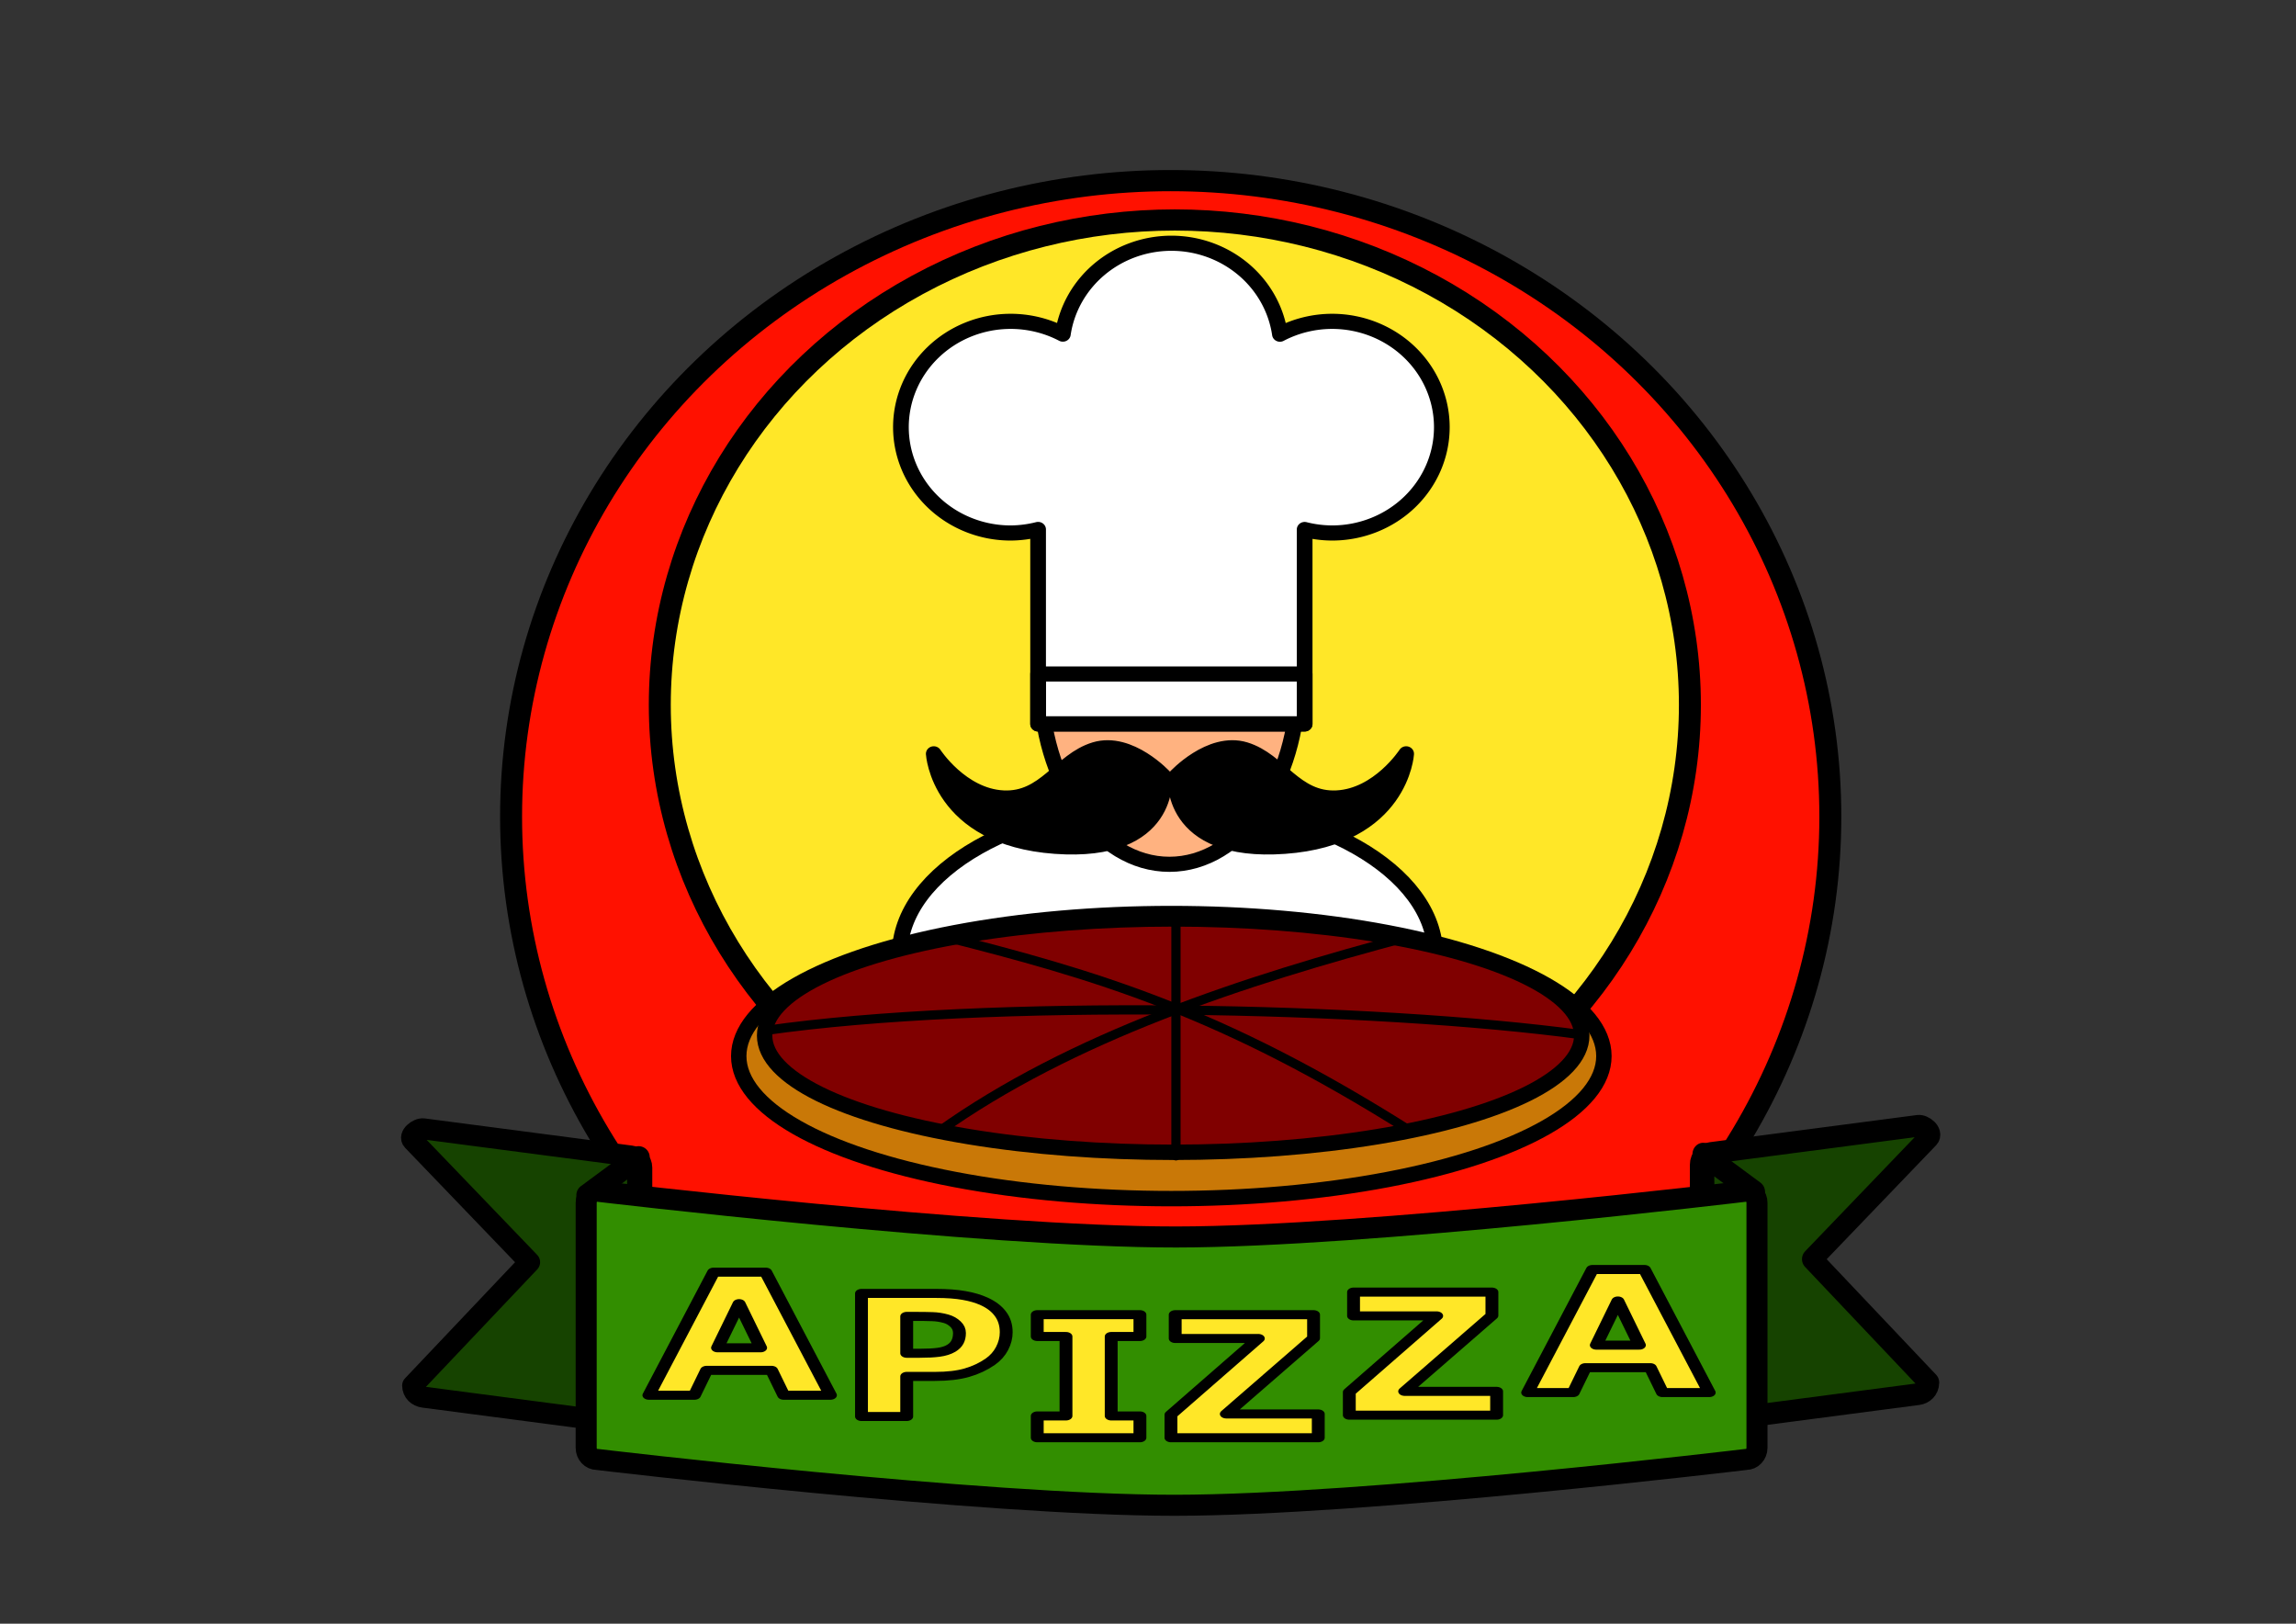
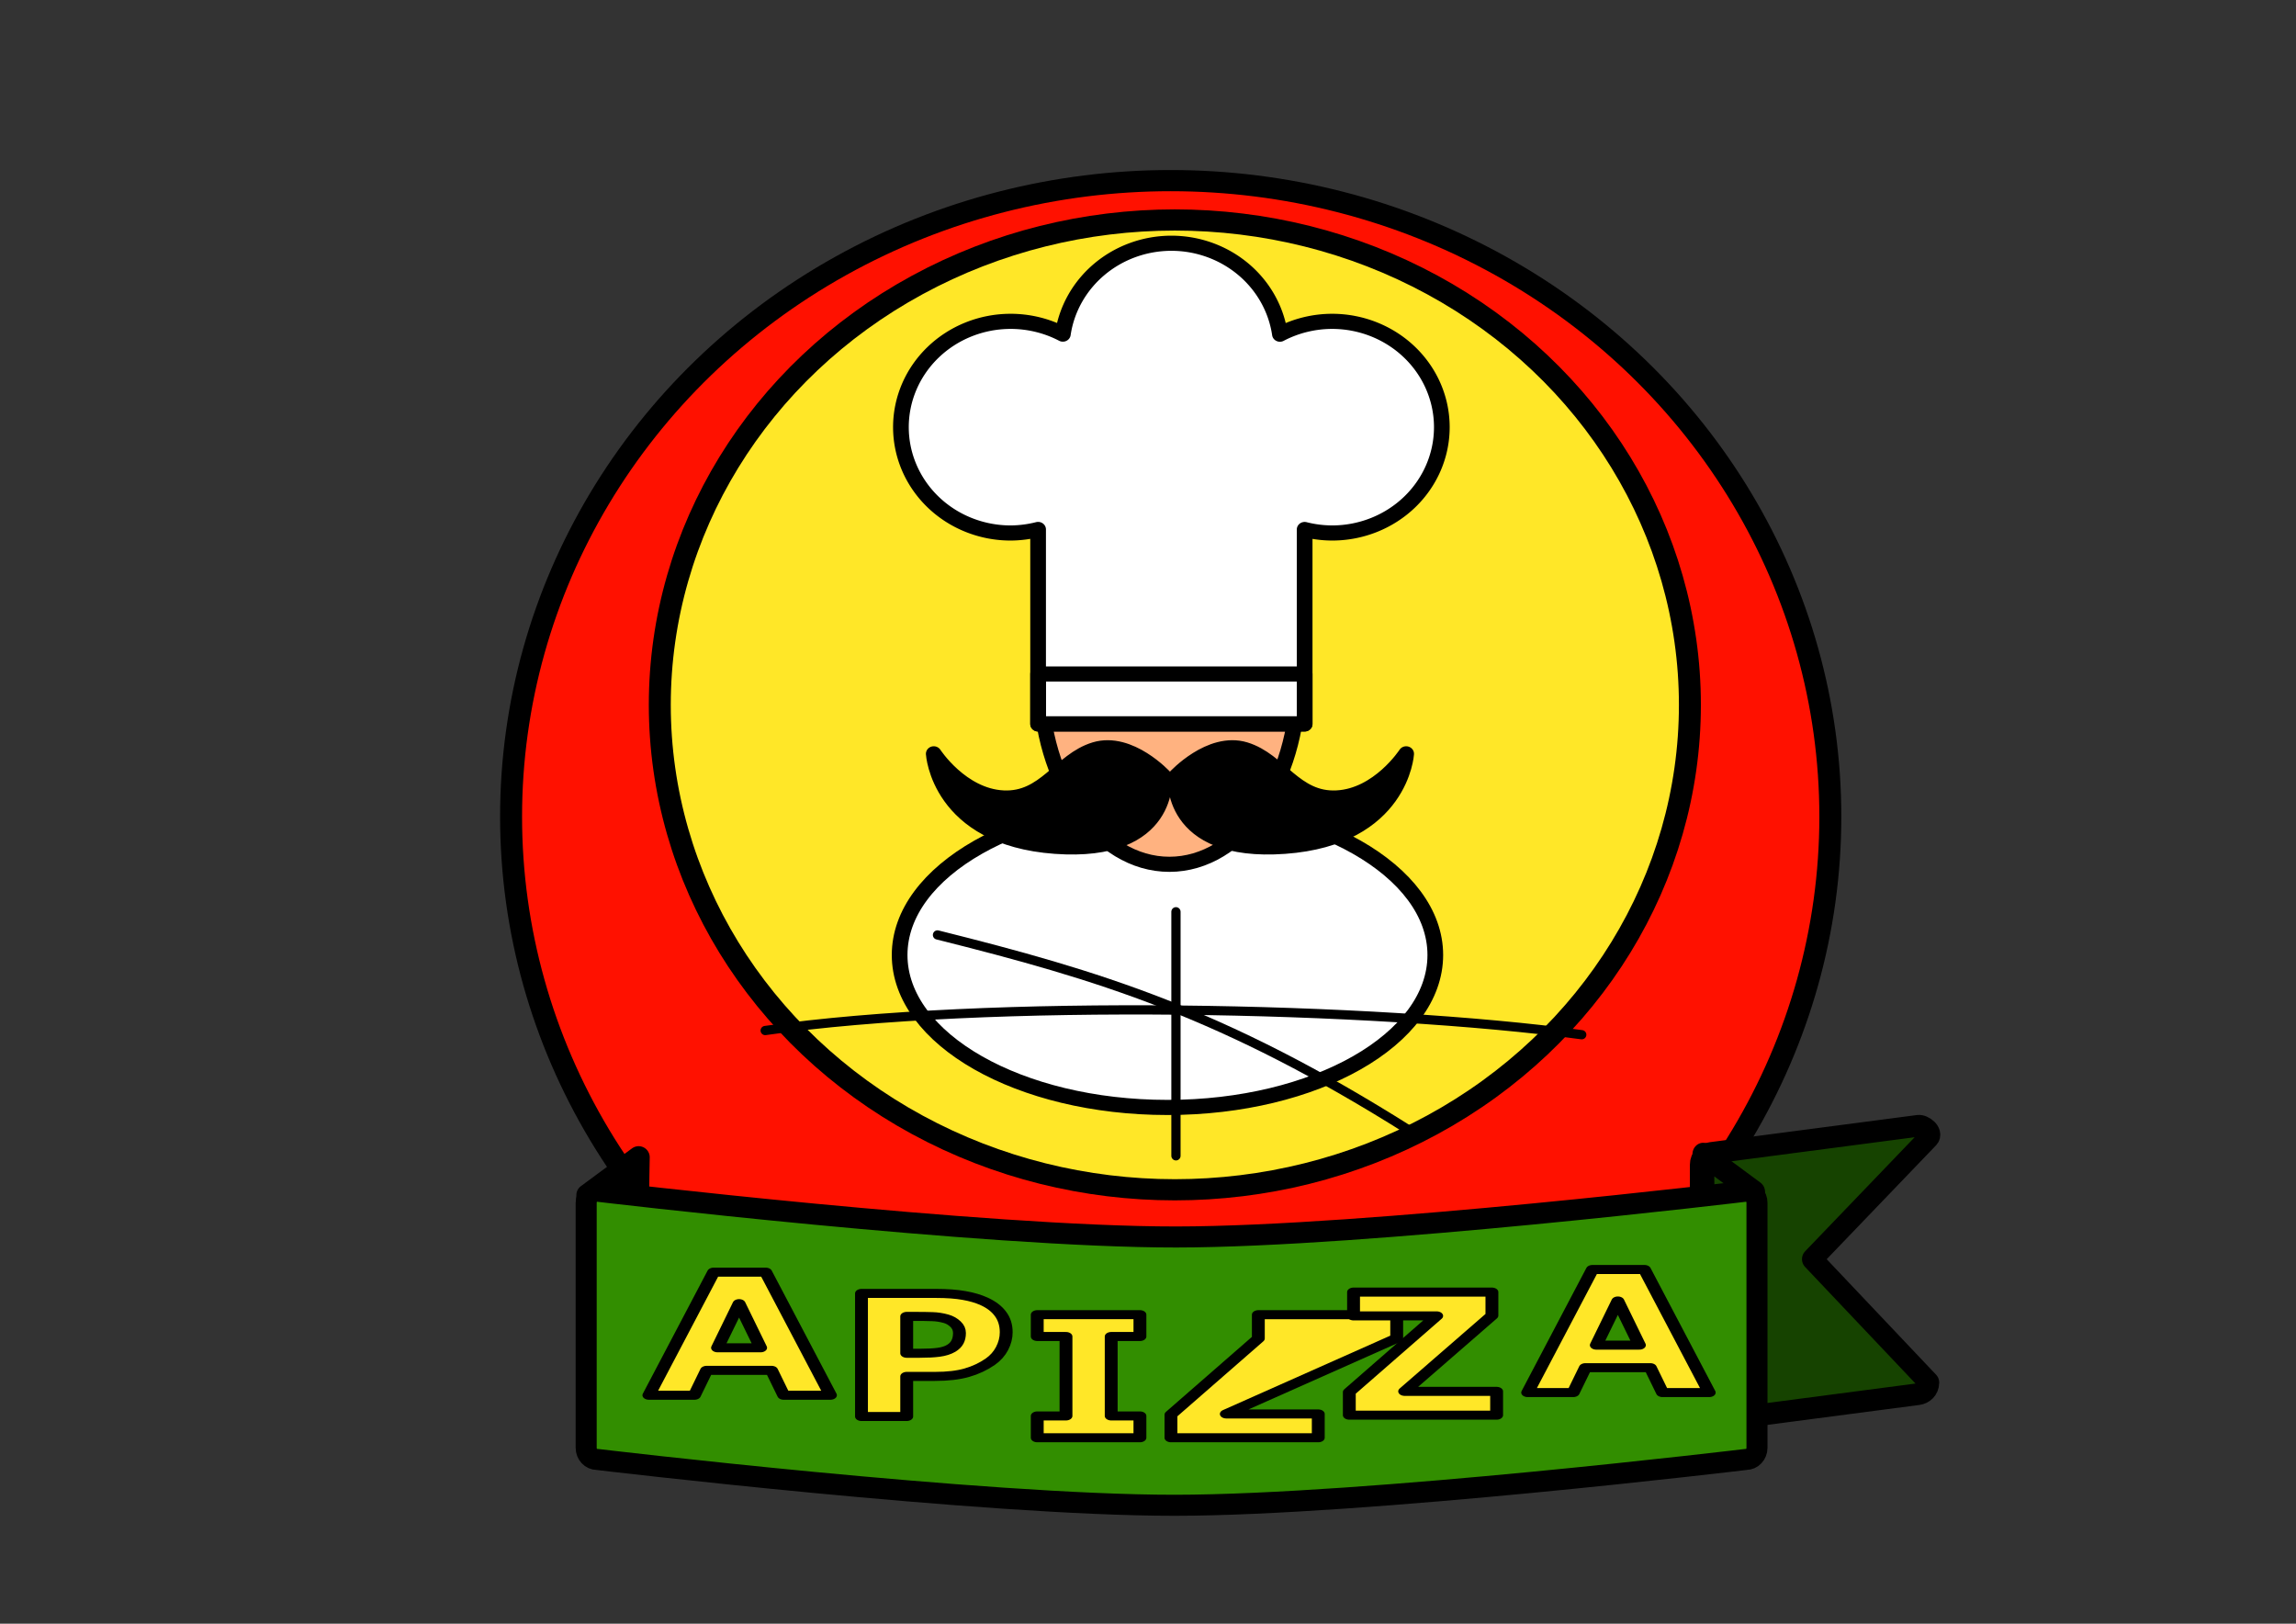
<svg xmlns="http://www.w3.org/2000/svg" xmlns:ns1="http://sodipodi.sourceforge.net/DTD/sodipodi-0.dtd" xmlns:ns2="http://www.inkscape.org/namespaces/inkscape" width="297mm" height="210mm" version="1.1" viewBox="0 0 1052.362 744.094" id="svg25251" ns1:docname="apizza-logo.svg" ns2:version="1.2.2 (732a01da63, 2022-12-09)">
  <rect x="0" y="0" width="1052.362" height="744.094" fill="#333333" stroke="none" />
  <title id="title1279">Apizza</title>
  <defs id="defs25255" />
  <ns1:namedview pagecolor="#ffffff" bordercolor="#666666" borderopacity="1" objecttolerance="10" gridtolerance="10" guidetolerance="10" ns2:pageopacity="0" ns2:pageshadow="2" ns2:window-width="1920" ns2:window-height="1009" id="namedview25253" showgrid="false" ns2:snap-global="false" ns2:zoom="0.77" ns2:cx="456.49351" ns2:cy="538.96104" ns2:window-x="-8" ns2:window-y="-8" ns2:window-maximized="1" ns2:current-layer="g29787" ns2:showpageshadow="2" ns2:pagecheckerboard="0" ns2:deskcolor="#d1d1d1" ns2:document-units="mm" />
  <g transform="translate(0 -308.27)" stroke="#000" id="g25249">
    <g aria-label="PIZZA" transform="scale(1.194,0.838)" style="font-style:normal;font-weight:normal;font-size:115.72px;line-height:1.25;font-family:sans-serif;letter-spacing:0px;word-spacing:0px;fill:#ffe728;fill-opacity:1;stroke:#000000;stroke-width:6.171;stroke-linecap:round;stroke-linejoin:round;stroke-miterlimit:4;stroke-dasharray:none;stroke-opacity:1" id="text29046">
      <g id="g29730">
        <g transform="matrix(0.993,0,0,1.364,210.426,-77.523)" id="g25081" style="stroke-width:6.065" />
        <g id="g29787">
          <g style="stroke-width:8.492" id="g25065" transform="matrix(0.993,0,0,1.364,-153.109,246.023)">
            <circle style="fill:#ff1100" id="circle25061" r="255" cy="416.74" cx="606.76" />
            <ellipse style="fill:#ffe728" id="ellipse25063" ry="194.41" rx="199.11" cy="371.93" cx="608.36" />
          </g>
          <ellipse style="font-style:normal;font-weight:normal;font-size:115.72px;line-height:1.25;font-family:sans-serif;letter-spacing:0px;word-spacing:0px;fill:#ffffff;fill-opacity:1;stroke:#000000;stroke-width:6.065;stroke-linecap:round;stroke-linejoin:round;stroke-miterlimit:4;stroke-dasharray:none;stroke-opacity:1" id="ellipse25067" ry="61.114" rx="103.54" cy="709.42" cx="239.41" transform="matrix(0.993,0,0,1.364,210.426,-77.523)" />
          <ellipse style="font-style:normal;font-weight:normal;font-size:115.72px;line-height:1.25;font-family:sans-serif;letter-spacing:0px;word-spacing:0px;fill:#ffb280;fill-opacity:1;stroke:#000000;stroke-width:6.065;stroke-linecap:round;stroke-linejoin:round;stroke-miterlimit:4;stroke-dasharray:none;stroke-opacity:1" id="ellipse25069" ry="73.741" rx="49.75" cy="599.31" cx="240.16" transform="matrix(0.993,0,0,1.364,210.426,-77.523)" />
          <path style="font-style:normal;font-weight:normal;font-size:115.72px;line-height:1.25;font-family:sans-serif;letter-spacing:0px;word-spacing:0px;fill:#ffffff;fill-opacity:1;stroke:#000000;stroke-width:6.065;stroke-linecap:round;stroke-linejoin:round;stroke-miterlimit:4;stroke-dasharray:none;stroke-opacity:1" ns2:connector-curvature="0" id="path25071" d="m 240.92,424.05 a 42.426,42.426 0 0 0 -41.949,36.43 42.426,42.426 0 0 0 -20.176,-5.115 42.426,42.426 0 0 0 -42.426,42.428 42.426,42.426 0 0 0 42.426,42.426 42.426,42.426 0 0 0 10.607,-1.416 v 77.973 h 103.04 v -77.955 a 42.426,42.426 0 0 0 10.605,1.398 42.426,42.426 0 0 0 42.428,-42.426 42.426,42.426 0 0 0 -42.428,-42.428 42.426,42.426 0 0 0 -20.164,5.144 42.426,42.426 0 0 0 -41.959,-36.459 z" transform="matrix(0.993,0,0,1.364,210.426,-77.523)" />
          <g style="font-style:normal;font-weight:normal;font-size:115.72px;line-height:1.25;font-family:sans-serif;letter-spacing:0px;word-spacing:0px;fill:#000000;fill-opacity:1;stroke:#000000;stroke-width:6.065;stroke-linecap:round;stroke-linejoin:round;stroke-miterlimit:4;stroke-dasharray:none;stroke-opacity:1;fill-rule:evenodd" id="g25077" transform="matrix(0.993,0,0,1.364,206.334,-72.278)">
            <path style="fill:#000000;fill-opacity:1" ns2:connector-curvature="0" id="path25073" d="m 246.66,634.18 c 0,0 13.42,-15.17 26.84,-10.956 13.42,4.214 19.172,20.226 35.467,19.383 16.296,-0.843 26.84,-17.698 26.84,-17.698 0,0 -1.917,33.71 -46.97,37.081 -45.053,3.371 -42.177,-27.811 -42.177,-27.811 z" />
            <path style="fill:#000000;fill-opacity:1" ns2:connector-curvature="0" id="path25075" d="m 242.33,634.18 c 0,0 -13.42,-15.17 -26.84,-10.956 -13.42,4.214 -19.172,20.226 -35.467,19.383 -16.296,-0.843 -26.84,-17.698 -26.84,-17.698 0,0 1.917,33.71 46.97,37.081 45.053,3.371 42.177,-27.811 42.177,-27.811 z" />
          </g>
          <rect style="font-style:normal;font-weight:normal;font-size:115.72px;line-height:1.25;font-family:sans-serif;letter-spacing:0px;word-spacing:0px;fill:none;fill-opacity:1;stroke:#000000;stroke-width:6.065;stroke-linecap:round;stroke-linejoin:round;stroke-miterlimit:4;stroke-dasharray:none;stroke-opacity:1" id="rect25079" height="20.023" width="103.04" y="596.75" x="189.4" transform="matrix(0.993,0,0,1.364,210.426,-77.523)" />
-           <ellipse transform="matrix(0.838,0,0,1.194,0,-5.576272e-6)" cx="536.563" cy="791.792" rx="198.157" ry="65.28" id="ellipse25083" style="fill:#c97807;stroke-width:7.059;stroke-linecap:round" />
-           <ellipse transform="matrix(0.838,0,0,1.194,0,-5.576272e-6)" cx="537.417" cy="782.413" rx="187.155" ry="53.449" id="ellipse25085" style="fill:#800000;stroke-width:7.059;stroke-linecap:round;fill-opacity:1" />
          <path transform="matrix(0.838,0,0,1.194,0,-5.576272e-6)" d="m 350.52,780.082 c 101.909,-14.599 279.192,-10.972 374.05,1.921" id="path25087" ns2:connector-curvature="0" style="fill:none;stroke-width:4.235" />
          <path transform="matrix(0.838,0,0,1.194,0,-5.576272e-6)" d="M 538.685,725.692 V 837.468" id="path25089" ns2:connector-curvature="0" style="fill:none;stroke-width:4.235" />
          <path transform="matrix(0.838,0,0,1.194,0,-5.576272e-6)" d="m 429.446,736.305 c 73.782,18.44 130.888,35.651 216.392,89.662" id="path25091" ns2:connector-curvature="0" style="fill:none;stroke-width:4.235" />
-           <path transform="matrix(0.838,0,0,1.194,0,-5.576272e-6)" d="m 645.387,737.116 c -75.763,20.047 -154.789,46.024 -215.491,89.373" id="path25093" ns2:connector-curvature="0" style="fill:none;stroke-width:4.235" />
          <g style="" transform="matrix(-0.993,0,0,1.511,1045.03,138.888)" id="g25143">
            <path d="m 310.88,559 80.097,9.834 c 2.313,0.284 4.206,1.876 4.206,4.206 v 88.702 c 0,2.33 -1.893,4.49 -4.206,4.206 l -80.097,-9.834 c -2.313,-0.284 -4.206,-1.876 -4.206,-4.206 l 45.176,-44.658 -45.176,-44.044 c -1.669,-1.627 1.893,-4.49 4.206,-4.206 z" id="path25139" ns2:connector-curvature="0" style="fill:#164300;stroke-width:7.868" />
            <path d="m 393.98,569.28 -19.775,13.691 0.869,30.858 19.775,5.215 c -1.853,-8.615 -0.869,-49.764 -0.869,-49.764 z" id="path25141" ns2:connector-curvature="0" style="fill:none;stroke-width:8.299;stroke-linejoin:round" />
          </g>
-           <path transform="matrix(0.838,0,0,1.194,0,-5.576272e-6)" d="m 194.026,825.125 94.961,12.444 c 2.742,0.359 4.987,2.374 4.987,5.322 v 112.237 c 0,2.948 -2.245,5.681 -4.987,5.322 l -94.961,-12.444 c -2.742,-0.359 -4.987,-2.374 -4.987,-5.322 l 53.56,-56.507 -53.56,-55.73 c -1.978,-2.058 2.245,-5.681 4.987,-5.322 z" id="path25145" ns2:connector-curvature="0" style="fill:#164300;stroke-width:9.637" />
          <path transform="matrix(0.838,0,0,1.194,0,-5.576272e-6)" d="m 292.547,838.133 -23.445,17.324 1.031,39.045 23.445,6.599 c -2.196,-10.901 -1.031,-62.968 -1.031,-62.968 z" id="path25147" ns2:connector-curvature="0" style="fill:none;stroke-width:10.165;stroke-linejoin:round" />
          <path transform="matrix(0.838,0,0,1.194,0,-5.576272e-6)" d="m 273.495,853.646 c 0,0 176.663,21.058 265.368,20.998 87.244,-0.058 260.993,-20.998 260.993,-20.998 2.763,0 4.987,2.374 4.987,5.322 v 112.237 c 0,2.948 -2.224,5.322 -4.987,5.322 0,0 -174.232,20.96 -261.716,20.998 -88.456,0.039 -264.633,-20.998 -264.633,-20.998 -2.763,0 -4.987,-2.374 -4.987,-5.322 V 858.968 c 0,-2.948 2.224,-5.322 4.987,-5.322 z" id="path25149" ns2:connector-curvature="0" style="fill:#328e00;stroke-width:9.637" />
          <path d="m 386.259,1096.428 q 0,4.52 -1.582,8.86 -1.582,4.294 -4.52,7.233 -4.023,3.978 -8.995,6.012 -4.927,2.034 -12.295,2.034 h -10.804 v 21.924 h -17.358 v -67.308 h 28.568 q 6.419,0 10.804,1.13 4.43,1.085 7.82,3.3 4.068,2.667 6.193,6.826 2.17,4.159 2.17,9.99 z m -17.946,0.407 q 0,-2.848 -1.537,-4.882 -1.537,-2.079 -3.571,-2.893 -2.712,-1.085 -5.289,-1.175 -2.577,-0.136 -6.871,-0.136 h -2.983 v 20.161 h 4.972 q 4.43,0 7.278,-0.542 2.893,-0.542 4.837,-2.17 1.673,-1.446 2.396,-3.435 0.768,-2.034 0.768,-4.927 z" style="font-weight:bold;fill:#ffe728;fill-opacity:1;stroke:#000000;stroke-width:4.937;stroke-linecap:round;stroke-linejoin:round;stroke-miterlimit:4;stroke-dasharray:none;stroke-opacity:1" id="path29626" ns2:connector-curvature="0" />
          <path d="m 437.59,1154.119 h -39.417 v -11.934 h 11.03 v -43.44 h -11.03 v -11.934 h 39.417 v 11.934 h -11.03 v 43.44 h 11.03 z" style="font-weight:bold;fill:#ffe728;fill-opacity:1;stroke:#000000;stroke-width:4.937;stroke-linecap:round;stroke-linejoin:round;stroke-miterlimit:4;stroke-dasharray:none;stroke-opacity:1" id="path29628" ns2:connector-curvature="0" />
-           <path d="M 506.053,1154.119 H 449.503 v -12.612 l 33.541,-41.677 h -31.913 v -13.018 h 53.114 v 12.838 L 470.749,1141.1 h 35.304 z" style="font-weight:bold;fill:#ffe728;fill-opacity:1;stroke:#000000;stroke-width:4.937;stroke-linecap:round;stroke-linejoin:round;stroke-miterlimit:4;stroke-dasharray:none;stroke-opacity:1" id="path29630" ns2:connector-curvature="0" />
+           <path d="M 506.053,1154.119 H 449.503 v -12.612 l 33.541,-41.677 v -13.018 h 53.114 v 12.838 L 470.749,1141.1 h 35.304 z" style="font-weight:bold;fill:#ffe728;fill-opacity:1;stroke:#000000;stroke-width:4.937;stroke-linecap:round;stroke-linejoin:round;stroke-miterlimit:4;stroke-dasharray:none;stroke-opacity:1" id="path29630" ns2:connector-curvature="0" />
          <path d="m 574.515,1141.763 h -56.549 v -12.612 l 33.541,-41.677 h -31.913 v -13.018 h 53.114 v 12.838 l -33.496,41.451 h 35.304 z" style="font-weight:bold;fill:#ffe728;fill-opacity:1;stroke:#000000;stroke-width:4.937;stroke-linecap:round;stroke-linejoin:round;stroke-miterlimit:4;stroke-dasharray:none;stroke-opacity:1" id="path29632" ns2:connector-curvature="0" />
          <path d="m 656.132,1129.407 h -17.946 l -4.656,-13.606 H 608.578 l -4.656,13.606 h -17.494 l 24.862,-67.308 h 19.98 z m -26.805,-25.947 -8.272,-24.139 -8.272,24.139 z" style="font-weight:bold;fill:#ffe728;fill-opacity:1;stroke:#000000;stroke-width:4.937;stroke-linecap:round;stroke-linejoin:round;stroke-miterlimit:4;stroke-dasharray:none;stroke-opacity:1" id="path29634" ns2:connector-curvature="0" />
          <path d="m 318.791,1130.861 h -17.946 l -4.656,-13.606 h -24.952 l -4.656,13.606 h -17.494 l 24.862,-67.308 h 19.98 z m -26.805,-25.947 -8.272,-24.139 -8.272,24.139 z" style="font-style:normal;font-weight:bold;font-size:115.72px;line-height:1.25;font-family:sans-serif;letter-spacing:0px;word-spacing:0px;fill:#ffe728;fill-opacity:1;stroke:#000000;stroke-width:4.937;stroke-linecap:round;stroke-linejoin:round;stroke-miterlimit:4;stroke-dasharray:none;stroke-opacity:1" id="path29634-7" ns2:connector-curvature="0" />
        </g>
      </g>
    </g>
  </g>
</svg>